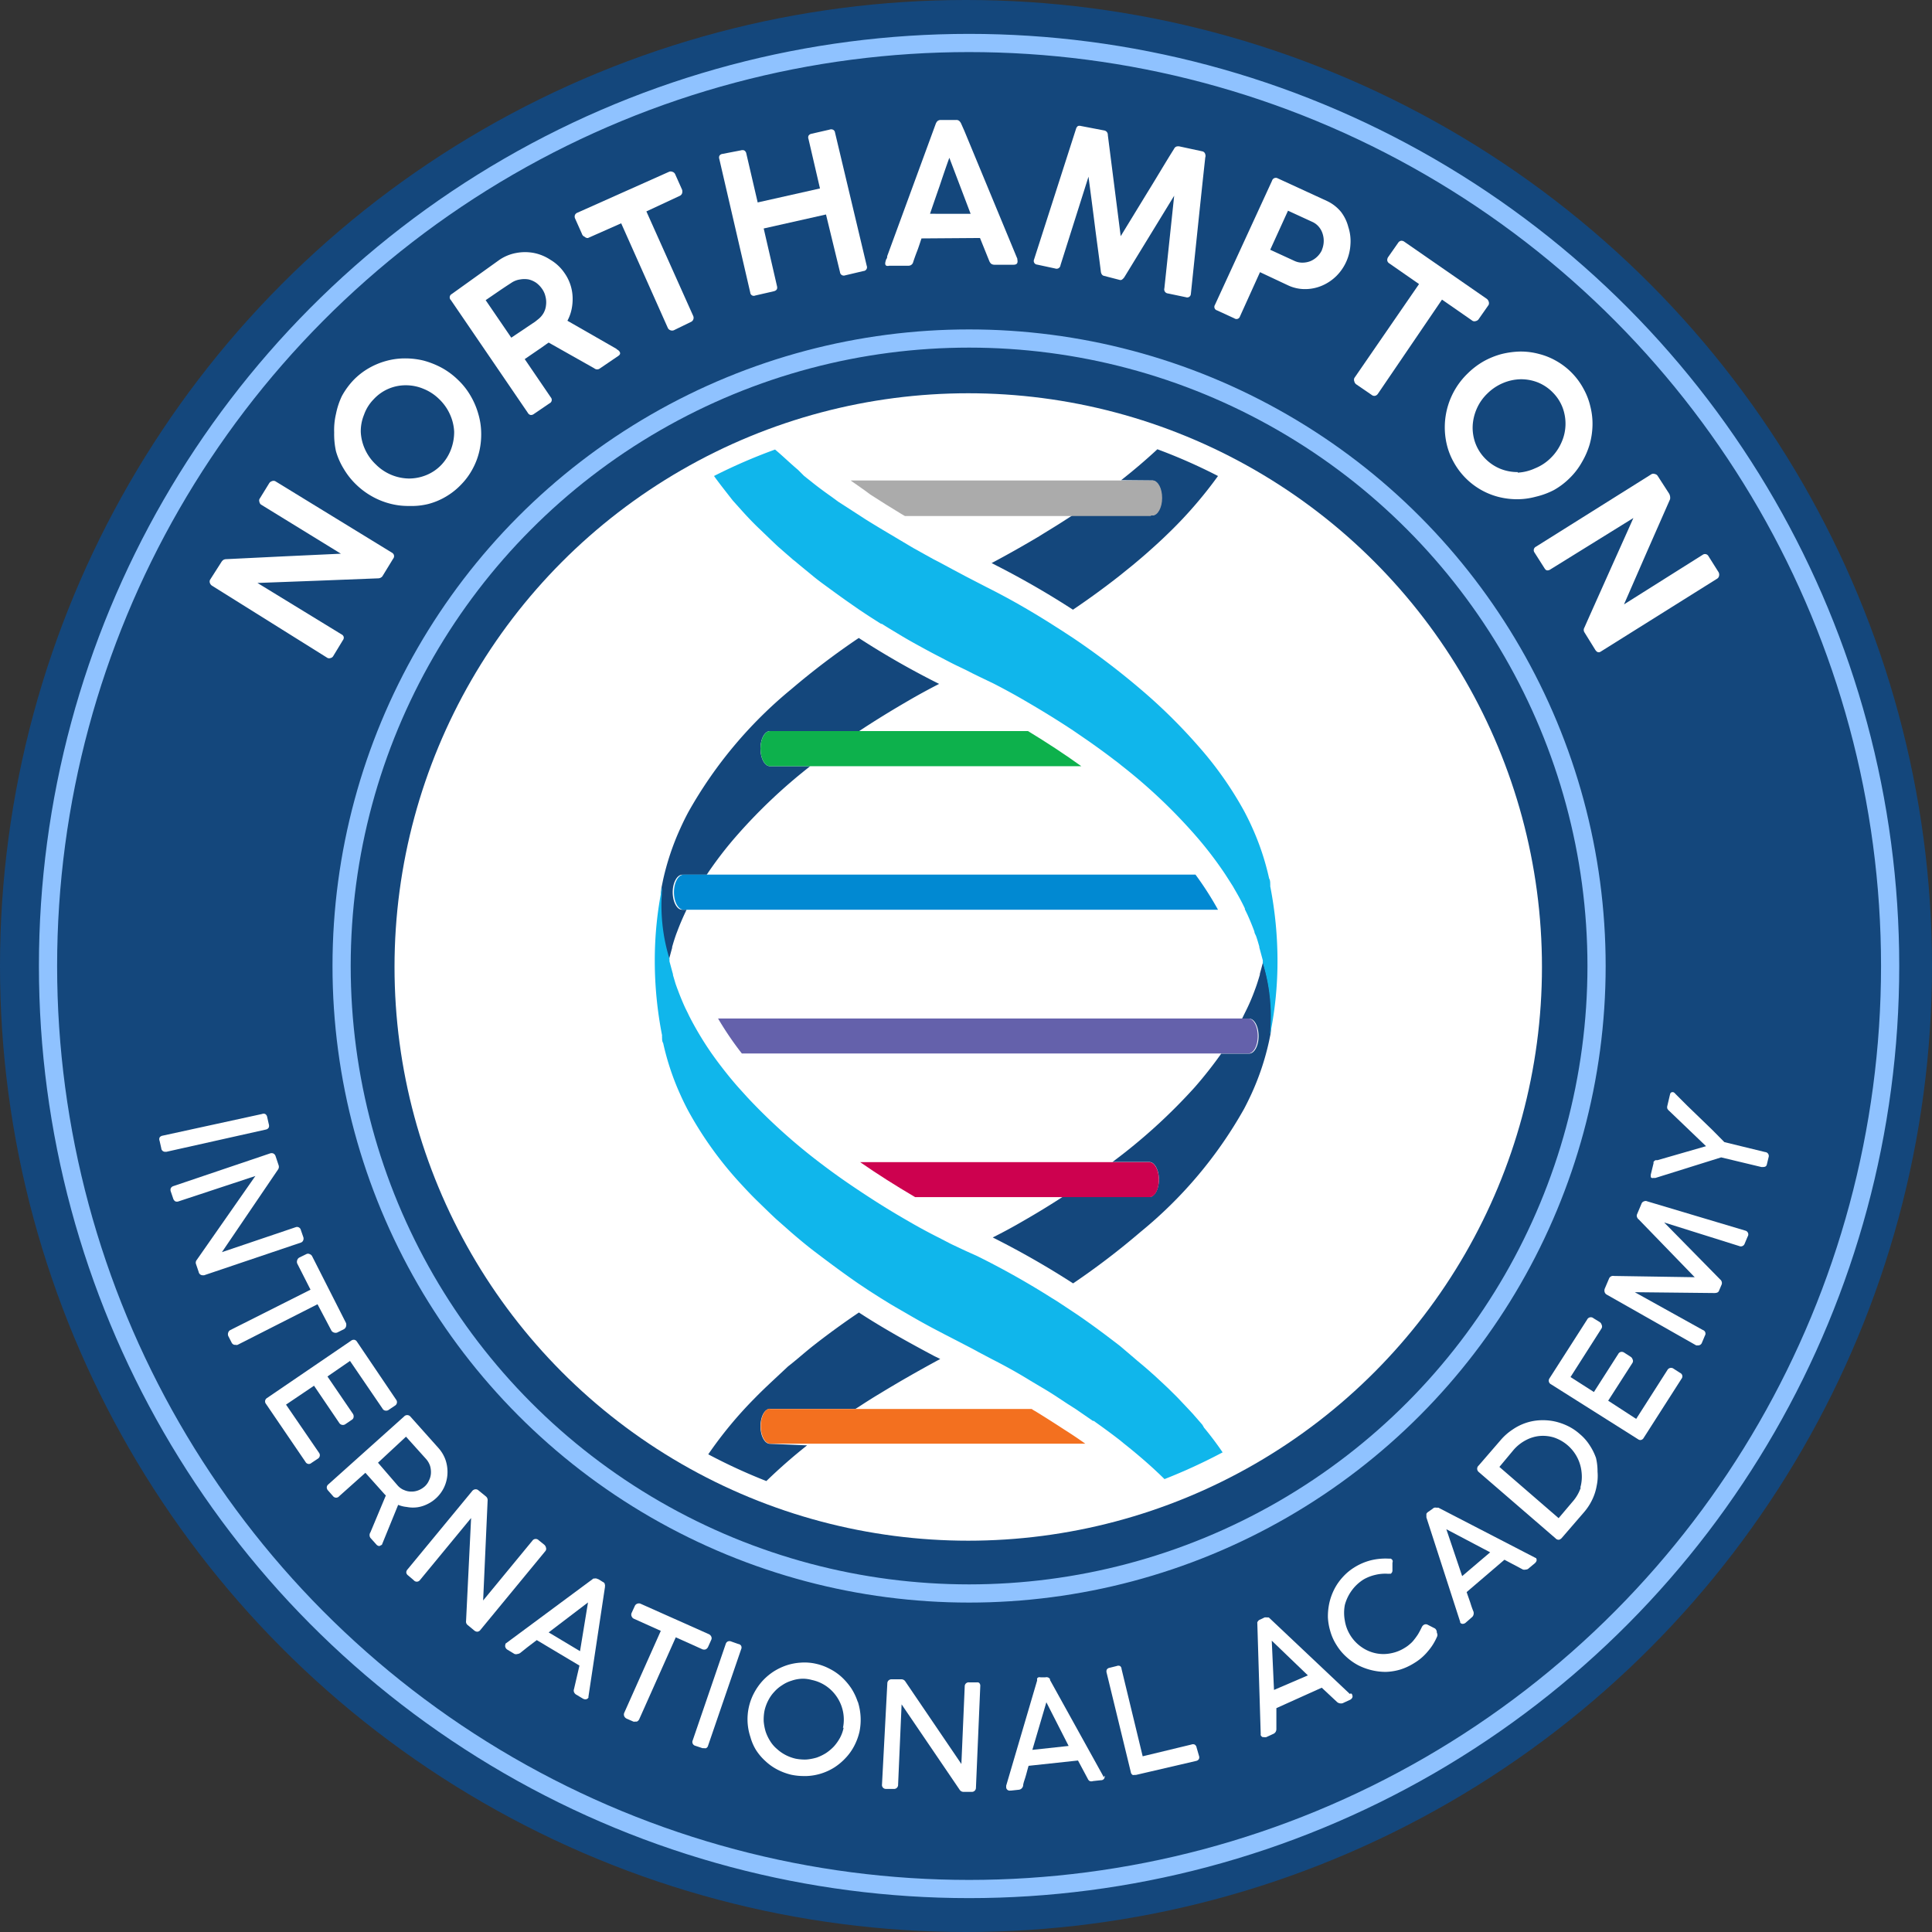
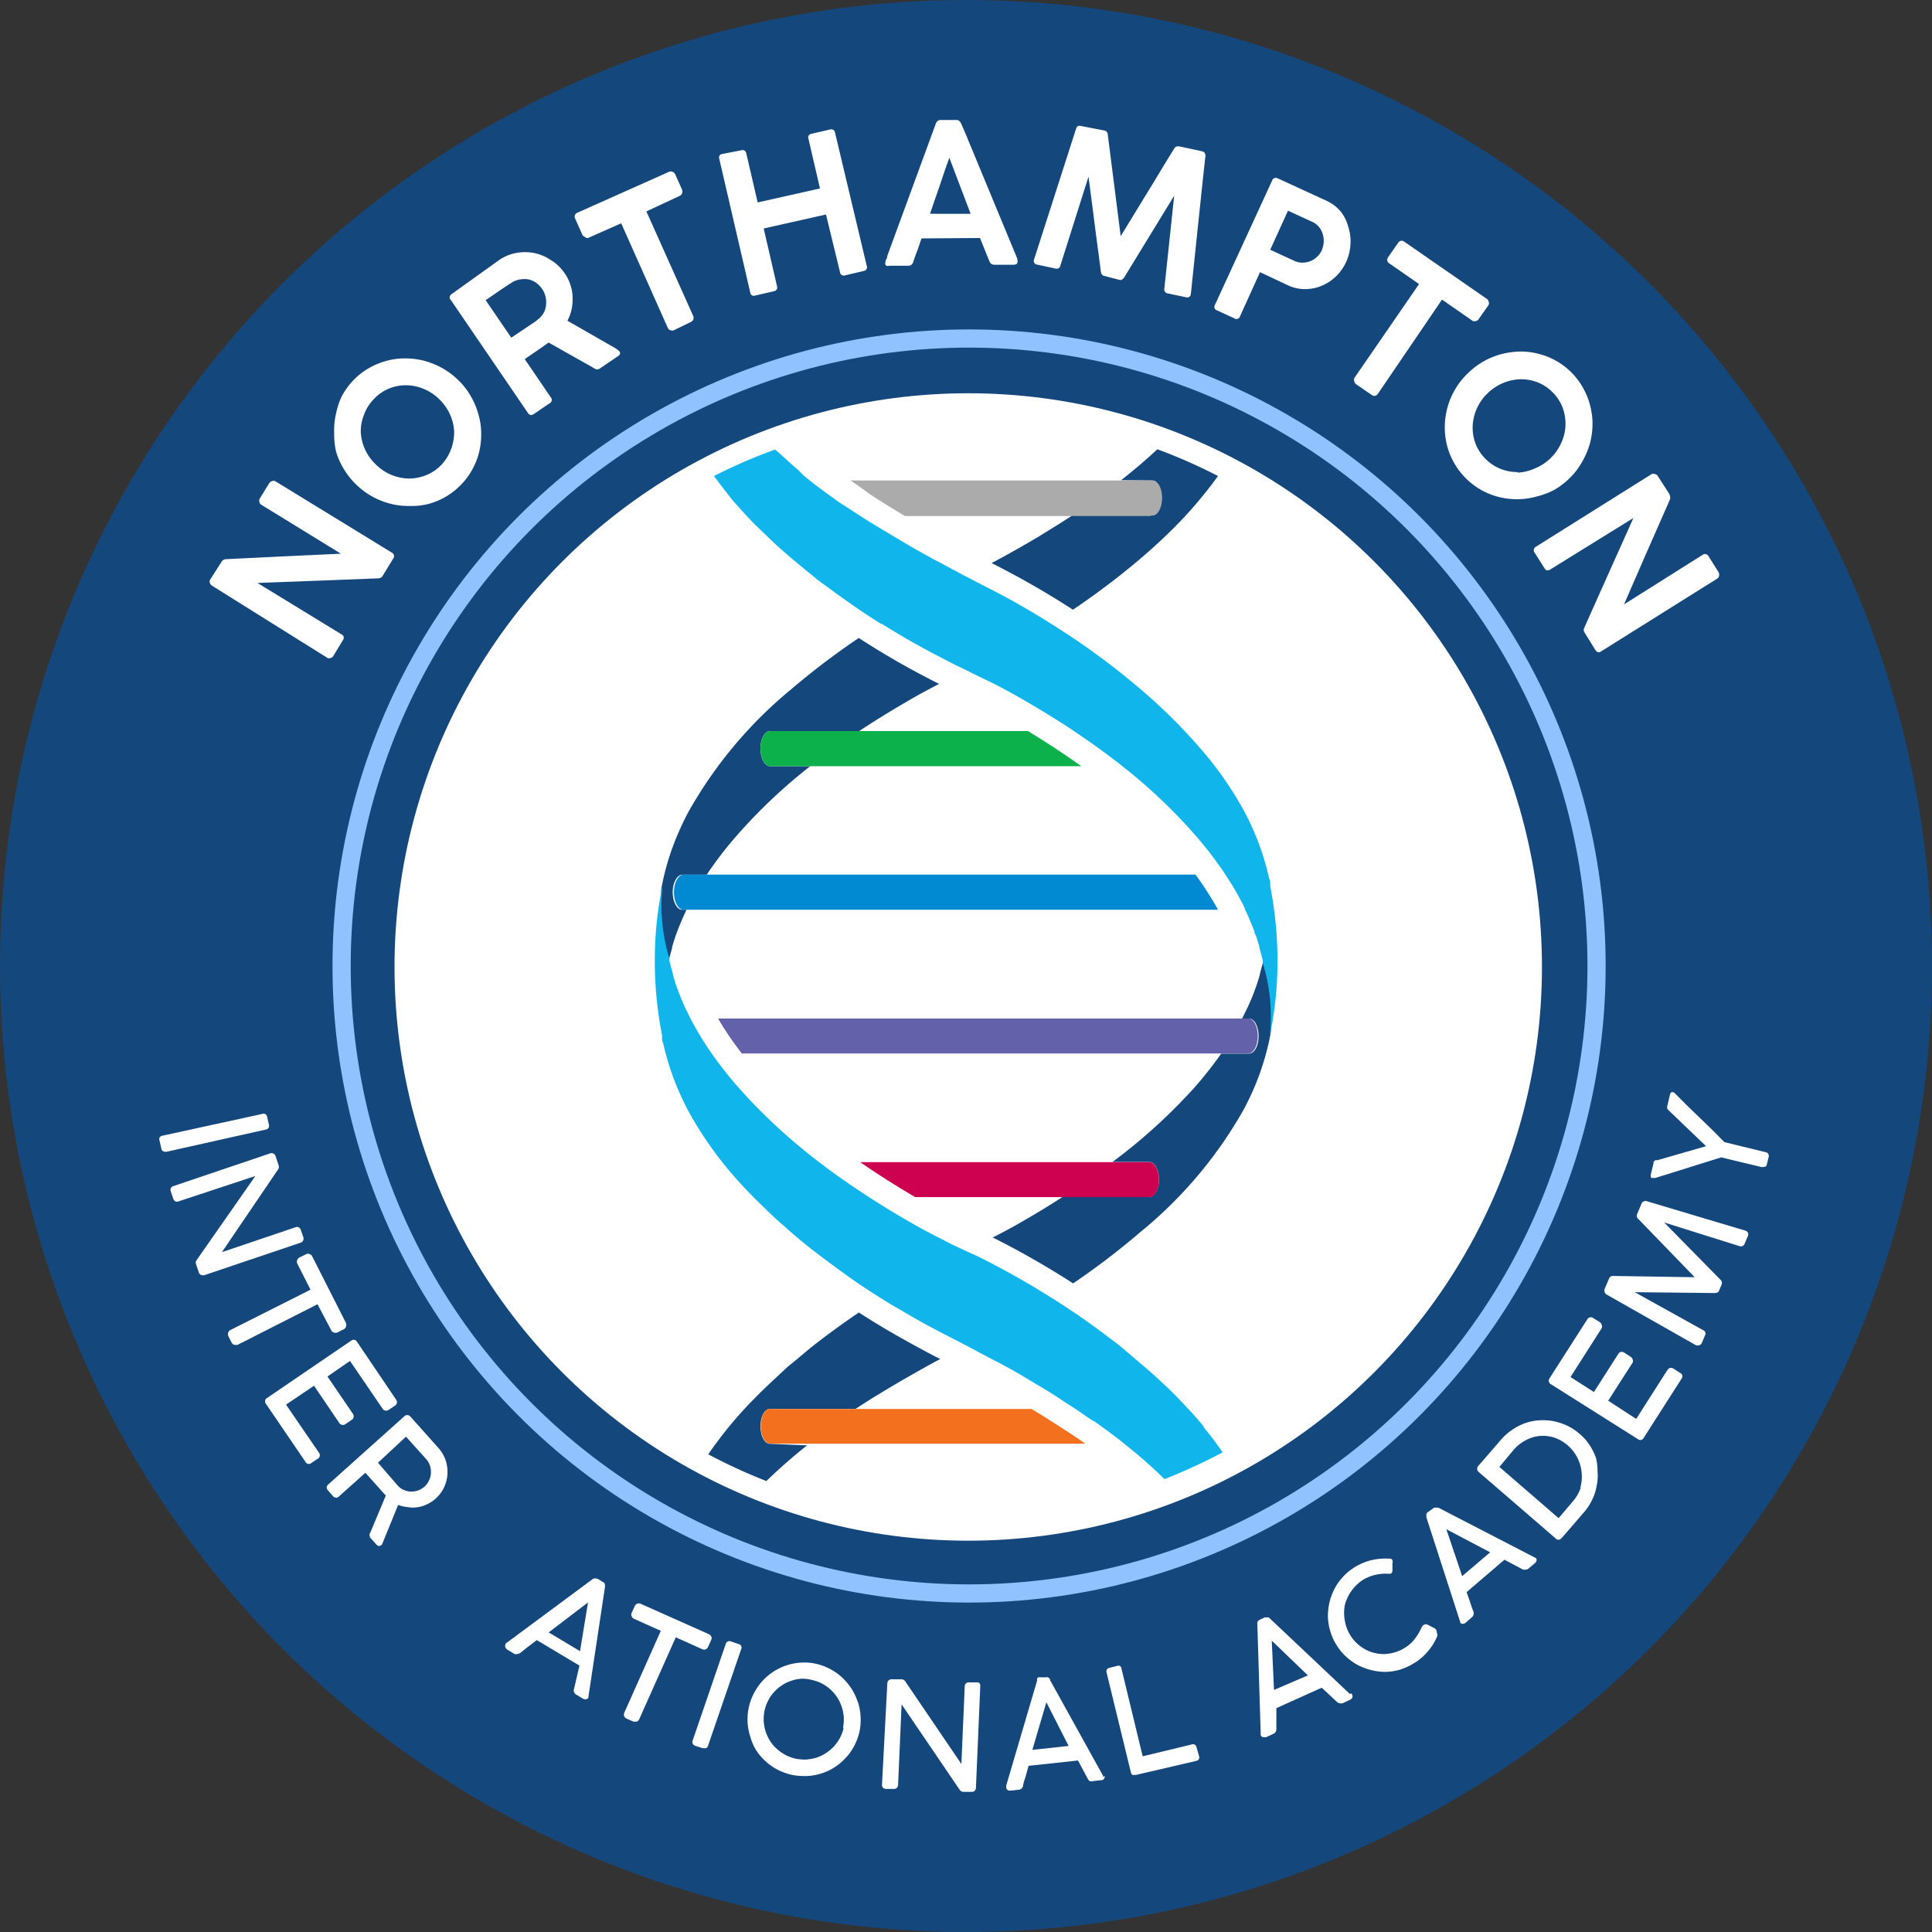
<svg xmlns="http://www.w3.org/2000/svg" id="Layer_1" data-name="Layer 1" viewBox="0 0 138 138">
  <rect x="0" y="0" width="138" height="138" fill="#333333" stroke="none" />
  <defs>
    <style>.cls-1{fill:#14477c;}.cls-2{fill:#fff;}.cls-3{fill:#68b5e0;}.cls-4{fill:#10b6eb;}.cls-5{fill:#0db14c;}.cls-6{fill:#0189d2;}.cls-7{fill:#f3701f;}.cls-8{fill:#ababab;}.cls-9{fill:#6461ab;}.cls-10{fill:#cd014f;}.cls-11{fill:none;stroke:#8fc2ff;stroke-miterlimit:10;stroke-width:1.3px;}</style>
  </defs>
  <circle class="cls-1" cx="69" cy="69" r="69" />
  <circle class="cls-2" cx="69.16" cy="69.07" r="40.98" />
  <path class="cls-1" d="M82.31,34.32l0,0c.36,0,.65.58.65,1.25s-.31,1.25-.68,1.25l-.12,0H76.59l-.76.49c-.53.34-1.07.66-1.61,1-1.11.66-2.24,1.3-3.39,1.91l.43.22a61,61,0,0,1,5.38,3.11c1.14-.77,2.24-1.57,3.31-2.41l.93-.75c.36-.3.73-.61,1.08-.92s.92-.82,1.36-1.25A30.49,30.49,0,0,0,87,34a39,39,0,0,0-4.33-1.91c-.84.78-1.7,1.51-2.59,2.21Z" />
  <path class="cls-1" d="M47.76,68.44c0,.06,0,.12,0,.18h0c.08-.29.16-.6.25-.92l0-.06.09-.31c.08-.25.16-.51.26-.76.2-.54.43-1.07.68-1.59h-.33c-.36,0-.66-.57-.66-1.25s.31-1.25.68-1.25h1.75a26.9,26.9,0,0,1,2.22-2.88,38.45,38.45,0,0,1,5.17-4.87H55c-.38,0-.68-.56-.68-1.26s.3-1.25.68-1.25h6.37c1.16-.77,2.34-1.49,3.53-2.18.72-.42,1.44-.81,2.18-1.19a59.07,59.07,0,0,1-5.74-3.28,53.34,53.34,0,0,0-4.81,3.65A31,31,0,0,0,49.17,58c-.21.39-.4.78-.58,1.18a18.5,18.5,0,0,0-1.23,3.68l-.12.59A13,13,0,0,0,47.76,68.44Z" />
  <path class="cls-1" d="M90.24,68.82c0-.06,0-.12,0-.18h0c-.08.29-.16.6-.25.92l0,.06-.09.3c-.08.26-.16.51-.26.77a14,14,0,0,1-.71,1.64l-.21.43h.51c.37,0,.67.56.67,1.25s-.3,1.24-.67,1.25h-2a29.59,29.59,0,0,1-1.9,2.41A40.2,40.2,0,0,1,79.46,83H82.1c.37,0,.68.56.68,1.25s-.31,1.25-.68,1.25H75.89c-.92.6-1.86,1.17-2.8,1.71-.72.42-1.44.81-2.18,1.18a61.22,61.22,0,0,1,5.74,3.28A53.23,53.23,0,0,0,81.46,88a30.81,30.81,0,0,0,7.41-8.81c.19-.36.37-.73.54-1.1a18.59,18.59,0,0,0,1.23-3.69l.12-.58A13,13,0,0,0,90.24,68.82Z" />
  <path class="cls-1" d="M55,103.13h0c-.38,0-.68-.56-.68-1.25s.29-1.23.66-1.25h6.13l.18-.11c.52-.34,1.05-.68,1.59-1,1.39-.85,2.82-1.66,4.28-2.45l-.43-.21c-1.88-1-3.68-2-5.38-3.11-1.14.77-2.24,1.57-3.31,2.41-.59.47-1.18,1-1.75,1.44l-1.07,1c-.45.42-.89.84-1.32,1.28a29,29,0,0,0-3.31,4,40,40,0,0,0,4.15,1.91,38.47,38.47,0,0,1,2.91-2.55Z" />
  <path class="cls-3" d="M73.36,36.83h0Z" />
  <path class="cls-4" d="M85.85,101.73l-.55-.63c-.09-.11-.19-.21-.28-.31l-.84-.89c-.18-.19-.37-.37-.55-.55s-.51-.49-.77-.73-.37-.35-.57-.52h0c-.34-.31-.7-.61-1.06-.91l-.42-.36L80,96.14l-.13-.1-.92-.7-.31-.23q-.82-.61-1.68-1.2l-.27-.18-.77-.51c-.27-.18-.53-.35-.8-.51a58.21,58.21,0,0,0-5.34-3L69,89.36l-1-.47-.14-.07h0l-.79-.41c-.74-.37-1.46-.76-2.18-1.18-.94-.54-1.88-1.11-2.8-1.71-.6-.39-1.2-.79-1.79-1.2s-1.19-.85-1.78-1.3a41.64,41.64,0,0,1-5.12-4.62l-.66-.73c-.23-.26-.45-.52-.67-.79q-.65-.8-1.23-1.62l0,0a23.22,23.22,0,0,1-1.5-2.47c-.06-.12-.12-.23-.17-.34s-.17-.34-.25-.51c-.18-.4-.35-.81-.5-1.22-.05-.12-.09-.24-.13-.35s-.09-.28-.13-.42l-.09-.3,0-.06c-.09-.32-.17-.63-.25-.92h0c0-.06,0-.12,0-.18a13,13,0,0,1-.52-5,.68.68,0,0,0,0-.14,26.28,26.28,0,0,0-.53,5.31,27.66,27.66,0,0,0,.52,5.29.8.8,0,0,0,0,.15v0c0,.14,0,.28.08.41a18.59,18.59,0,0,0,1.23,3.69c.18.4.37.79.58,1.18A26.28,26.28,0,0,0,53,84.65c.35.38.7.75,1.07,1.11s.9.88,1.36,1.31l.5.44.6.53c.58.5,1.18,1,1.78,1.45,1,.76,2,1.5,3,2.19l.78.52.8.51.73.45.34.2,1.28.74.21.12q.6.34,1.2.66l.84.44,1.47.76c.31.16.62.32.92.49l.91.48c1,.51,1.89,1,2.81,1.57l1.11.66,0,0c.52.31,1,.64,1.55,1l.55.35.25.17,1,.69.06,0c.65.46,1.28.92,1.91,1.41l.24.2c.72.57,1.42,1.16,2.1,1.78l.45.42.36.35a40,40,0,0,0,4.15-1.91c-.4-.59-.83-1.16-1.29-1.72C86,102,85.94,101.84,85.85,101.73Z" />
  <path class="cls-4" d="M52.34,35.75l.7.78c.38.42.77.83,1.18,1.22s.89.86,1.34,1.28l.48.42.61.53.19.15c.4.34.8.66,1.21,1s.79.61,1.2.91.81.59,1.22.88l.89.62.36.24.41.27.8.51.06,0c.42.27.86.53,1.29.79s.87.51,1.31.75.89.49,1.34.72.89.47,1.34.69l.73.35.49.25.47.23,1,.48c.74.38,1.46.77,2.18,1.19,1.19.69,2.37,1.41,3.53,2.18l1.15.79.45.32c.46.33.91.66,1.35,1,.17.12.33.25.5.39a38.45,38.45,0,0,1,5.17,4.87,26.9,26.9,0,0,1,2.22,2.88l.27.42.28.44c.17.3.35.6.51.9s.24.46.35.69l0,.06.18.37c.18.4.35.81.5,1.22,0,.12.09.23.13.35s.09.27.13.41l.09.31,0,.06c.09.32.17.63.25.92h0c0,.06,0,.12,0,.18a13,13,0,0,1,.52,5,.59.59,0,0,0,0,.13,26.11,26.11,0,0,0,.53-5.3,27.84,27.84,0,0,0-.52-5.3.8.8,0,0,0,0-.15v0c0-.13,0-.27-.08-.41a18.5,18.5,0,0,0-1.23-3.68c-.17-.38-.35-.74-.54-1.1A25.41,25.41,0,0,0,85.6,53.3a38.88,38.88,0,0,0-4.14-4.08,53.34,53.34,0,0,0-4.81-3.65l-.78-.51-.8-.51c-1.49-.94-3-1.81-4.6-2.61L69,41.18l-.92-.49-.91-.49-.52-.27-.54-.3-.88-.49L64,38.41l-.52-.31q-.83-.49-1.65-1l-.4-.26-1.55-1-.49-.36c-.5-.35-1-.72-1.47-1.1l-.48-.38L57,33.56c-.56-.47-1.1-1-1.64-1.45A39,39,0,0,0,51,34c.23.32.46.62.7.93Z" />
  <path class="cls-5" d="M55,52.22h0c-.38,0-.68.56-.68,1.25s.3,1.26.68,1.26H77.24q-1.77-1.27-3.81-2.51H55Z" />
  <path class="cls-6" d="M48.82,62.48h0c-.37,0-.68.56-.68,1.25s.3,1.23.66,1.25H87a22.94,22.94,0,0,0-1.61-2.51H48.82Z" />
  <path class="cls-7" d="M55,100.62h0c-.37,0-.66.57-.66,1.25s.3,1.25.68,1.25h22.5c-.49-.35-1-.69-1.49-1-.69-.45-1.38-.89-2.08-1.32a2.26,2.26,0,0,1-.26-.16H55Z" />
  <path class="cls-8" d="M82.21,36.82l.12,0c.37,0,.68-.56.68-1.25s-.29-1.22-.65-1.25l0,0H60.76c.46.33.93.64,1.4,1,.73.47,1.47.94,2.22,1.39l.26.15H82.21Z" />
  <path class="cls-9" d="M89.17,75.25h0c.37,0,.67-.56.67-1.25s-.3-1.25-.67-1.25H51.29a23,23,0,0,0,1.7,2.5H89.17Z" />
  <path class="cls-10" d="M82.78,84.26c0-.69-.31-1.25-.68-1.25H61.44q1.83,1.27,3.93,2.5H82.1C82.47,85.51,82.78,85,82.78,84.26Z" />
  <circle class="cls-11" cx="69.22" cy="69" r="44.82" />
-   <ellipse class="cls-11" cx="69.22" cy="69" rx="65.79" ry="65.93" />
  <path class="cls-2" d="M28,39.48l-8.34-5.11a.3.3,0,0,0-.24,0,.35.35,0,0,0-.2.16l-.69,1.12a.29.29,0,0,0,0,.2.31.31,0,0,0,.11.19l5.71,3.51-4.09.19-4.1.2a.42.42,0,0,0-.2.05.53.53,0,0,0-.13.13L15,41.42a.3.3,0,0,0,0,.24.37.37,0,0,0,.15.18L23.4,47a.31.31,0,0,0,.22,0,.29.29,0,0,0,.19-.15l.68-1.12a.29.29,0,0,0,.06-.24.3.3,0,0,0-.16-.18l-6-3.67,4.28-.16L27,41.31a.4.4,0,0,0,.31-.14l.77-1.26A.28.28,0,0,0,28,39.48Z" />
  <path class="cls-2" d="M33.6,28.25a5,5,0,0,0-.89-1.12,5.28,5.28,0,0,0-1.16-.86,6.1,6.1,0,0,0-1.28-.51,5.54,5.54,0,0,0-1.35-.16,5,5,0,0,0-1.33.18,5.25,5.25,0,0,0-1.25.52,5,5,0,0,0-1.1.86,5.51,5.51,0,0,0-.82,1.13A5.4,5.4,0,0,0,24,29.56a5,5,0,0,0-.13,1.34A5.6,5.6,0,0,0,24,32.24a5.06,5.06,0,0,0,.56,1.26,5.28,5.28,0,0,0,.89,1.12,5.42,5.42,0,0,0,1.15.85,5.34,5.34,0,0,0,1.28.51,5.07,5.07,0,0,0,1.34.16A5,5,0,0,0,30.59,36a4.87,4.87,0,0,0,1.25-.52,5,5,0,0,0,1.1-.87,4.88,4.88,0,0,0,.82-1.12,5,5,0,0,0,.48-1.27,5.44,5.44,0,0,0,.13-1.34,5,5,0,0,0-.21-1.33A5.45,5.45,0,0,0,33.6,28.25Zm-1.39,3.86a3.29,3.29,0,0,1-.69,1.1,3.09,3.09,0,0,1-1.08.73,3.28,3.28,0,0,1-1.23.24,3.41,3.41,0,0,1-2.36-1,3.42,3.42,0,0,1-.78-1.09,3.37,3.37,0,0,1-.3-1.23A3.1,3.1,0,0,1,26,29.63a3,3,0,0,1,.69-1.11,3.1,3.1,0,0,1,2.3-1,3.21,3.21,0,0,1,1.25.25,3.39,3.39,0,0,1,1.12.73,3.46,3.46,0,0,1,.78,1.1,3.37,3.37,0,0,1,.3,1.23A3.53,3.53,0,0,1,32.21,32.11Z" />
  <path class="cls-2" d="M44.14,25a.38.38,0,0,1-.12-.09l-3.49-2a3.06,3.06,0,0,0,.3-.83,3.57,3.57,0,0,0,.07-.87,3.17,3.17,0,0,0-.58-1.71,3.15,3.15,0,0,0-1-.94,3.29,3.29,0,0,0-1.18-.49,3.39,3.39,0,0,0-1.27,0,3.12,3.12,0,0,0-1.21.5L32.27,21a.27.27,0,0,0-.06.44l5.5,8.06a.28.28,0,0,0,.19.14.31.31,0,0,0,.22-.06l1.13-.77a.27.27,0,0,0,.09-.43l-1.86-2.73.76-.52.48-.33.28-.2.19-.13,3.26,1.84a.32.32,0,0,0,.41,0l1.31-.89c.13-.09.16-.19.08-.31A.52.52,0,0,0,44.14,25ZM39,21.81a1.42,1.42,0,0,1-.18.56,1.55,1.55,0,0,1-.4.45l-.2.16-.21.14-1.49,1-1.83-2.68,1.11-.76.39-.26.4-.26a1.5,1.5,0,0,1,.57-.2,1.72,1.72,0,0,1,.6,0,1.63,1.63,0,0,1,.54.24,1.81,1.81,0,0,1,.41.42,1.51,1.51,0,0,1,.25.55A1.64,1.64,0,0,1,39,21.81Z" />
  <path class="cls-2" d="M46.17,15.1,48.53,14a.32.32,0,0,0,.19-.19.46.46,0,0,0,0-.26l-.5-1.12a.31.31,0,0,0-.2-.16.3.3,0,0,0-.23,0l-6.54,2.92a.32.32,0,0,0-.18.16.33.33,0,0,0,0,.24l.5,1.12a.31.31,0,0,0,.19.2A.29.29,0,0,0,42,17l2.37-1.05,3.33,7.47a.32.32,0,0,0,.19.17.33.33,0,0,0,.24,0L49.34,23a.32.32,0,0,0,.18-.18.33.33,0,0,0,0-.24Z" />
  <path class="cls-2" d="M59.64,9.45a.25.25,0,0,0-.15-.19.33.33,0,0,0-.24,0l-1.31.3a.3.3,0,0,0-.19.14.31.31,0,0,0,0,.23l.82,3.53-4.45,1-.82-3.53a.31.31,0,0,0-.15-.19.38.38,0,0,0-.23,0L51.57,11a.28.28,0,0,0-.19.14.34.34,0,0,0,0,.22l2.21,9.54a.25.25,0,0,0,.35.21l1.31-.3c.22-.05.3-.17.25-.37l-.95-4.12,4.45-1,1,4.12a.27.27,0,0,0,.36.23l1.31-.31a.27.27,0,0,0,.24-.37Z" />
  <path class="cls-2" d="M72.67,18.49,68.88,9.34l-.24-.54a.63.63,0,0,0-.11-.15.3.3,0,0,0-.23-.08l-1.1,0a.35.35,0,0,0-.25.09.62.62,0,0,0-.11.18l-3.47,9.46c0,.06,0,.14-.07.22a1.63,1.63,0,0,0-.07.26s0,0,0,.06a.16.16,0,0,0,.08.14.36.36,0,0,0,.21,0l1.36,0a.34.34,0,0,0,.35-.27c.07-.21.16-.47.27-.75s.21-.6.32-.93L70,17l.27.67.27.67.13.32a.49.49,0,0,0,.14.19.43.43,0,0,0,.24.06l1.34,0c.2,0,.29-.08.29-.22a.25.25,0,0,0,0-.08A.28.28,0,0,1,72.67,18.49Zm-6.24-3.22q.34-1,.69-2c.23-.69.46-1.37.69-2l1.52,4Z" />
  <path class="cls-2" d="M85.88,10.81l-1.67-.36c-.14,0-.26,0-.36.2-.63,1-1.26,2.08-1.9,3.11l-1.9,3.11-.92-7.23a.31.31,0,0,0-.25-.32L77.21,9A.38.38,0,0,0,77,9a.37.37,0,0,0-.14.2l-3,9.34a.26.26,0,0,0,.22.36l1.3.28a.28.28,0,0,0,.37-.24l2-6.32c.15,1.14.3,2.27.44,3.39s.3,2.24.44,3.37a.47.47,0,0,0,.06.2.25.25,0,0,0,.15.12L80,20a.2.2,0,0,0,.17-.05.66.66,0,0,0,.14-.15l3.56-5.82-.7,6.61a.29.29,0,0,0,.25.37l1.29.27a.26.26,0,0,0,.35-.22v0l.51-4.88c.17-1.62.34-3.25.52-4.88a.36.36,0,0,0,0-.23A.27.27,0,0,0,85.88,10.81Z" />
  <path class="cls-2" d="M95.79,15.14a2.87,2.87,0,0,0-1-.78l-3.52-1.62a.28.28,0,0,0-.41.17l-4.08,8.87a.26.26,0,0,0,.15.39l1.24.57a.26.26,0,0,0,.4-.14L90,19.44l2,.94a2.84,2.84,0,0,0,1.26.27,3.08,3.08,0,0,0,1.2-.26,3.31,3.31,0,0,0,1-.68,3.44,3.44,0,0,0,1-2.25,3.23,3.23,0,0,0-.15-1.24A3,3,0,0,0,95.79,15.14Zm-1.36,2.71a1.6,1.6,0,0,1-.82.8,1.56,1.56,0,0,1-.57.11,1.3,1.3,0,0,1-.57-.12l-1.74-.8L92,15.05l1.74.8a1.31,1.31,0,0,1,.47.36,1.4,1.4,0,0,1,.27.51,1.65,1.65,0,0,1-.06,1.13Z" />
  <path class="cls-2" d="M105.42,22.93a.32.32,0,0,0,.21-.15l.7-1a.33.33,0,0,0,0-.25.38.38,0,0,0-.14-.19l-5.89-4.08a.33.33,0,0,0-.23-.06.31.31,0,0,0-.2.14l-.7,1a.38.38,0,0,0-.08.27.31.31,0,0,0,.14.2l2.13,1.48L96.74,27a.32.32,0,0,0,0,.25.35.35,0,0,0,.13.2l1.11.76a.29.29,0,0,0,.25.06.34.34,0,0,0,.19-.14L103,21.4l2.13,1.48A.28.28,0,0,0,105.42,22.93Z" />
  <path class="cls-2" d="M111,35a5.23,5.23,0,0,0,1.14-.87A5,5,0,0,0,113,33a5.68,5.68,0,0,0,.55-1.27,5.5,5.5,0,0,0,.2-1.34,5,5,0,0,0-.15-1.34,4.82,4.82,0,0,0-.48-1.26,5,5,0,0,0-1.94-2,4.9,4.9,0,0,0-1.26-.51,5,5,0,0,0-1.33-.17,6.09,6.09,0,0,0-1.34.18,5.64,5.64,0,0,0-1.28.52,5.56,5.56,0,0,0-1.14.87,5.34,5.34,0,0,0-1.49,5.06,4.85,4.85,0,0,0,.49,1.26,5.1,5.1,0,0,0,3.19,2.49,5.45,5.45,0,0,0,1.33.17,5.11,5.11,0,0,0,1.35-.18A5.53,5.53,0,0,0,111,35Zm-2.59-1.28a3.27,3.27,0,0,1-1.23-.23,3.2,3.2,0,0,1-1.08-.72,3.1,3.1,0,0,1-.71-1.1,3.24,3.24,0,0,1-.2-1.23,3.45,3.45,0,0,1,.29-1.24,3.38,3.38,0,0,1,.77-1.1,3.54,3.54,0,0,1,1.11-.74,3.42,3.42,0,0,1,1.24-.27,3.26,3.26,0,0,1,1.23.22,3.12,3.12,0,0,1,1.09.73,3.09,3.09,0,0,1,.7,1.09,3.29,3.29,0,0,1,.2,1.24,3.25,3.25,0,0,1-.29,1.24,3.51,3.51,0,0,1-.76,1.1,3.36,3.36,0,0,1-1.12.74A3.42,3.42,0,0,1,108.41,33.76Z" />
  <path class="cls-2" d="M122.73,40.83l-.7-1.11a.28.28,0,0,0-.38-.11L116,43.17l1.64-3.76,1.65-3.75a.59.59,0,0,0,0-.21.64.64,0,0,0-.06-.18L118.41,34a.3.3,0,0,0-.2-.14.32.32,0,0,0-.23,0l-8.27,5.19a.28.28,0,0,0-.1.42l.7,1.1c.06.1.12.16.19.17a.35.35,0,0,0,.23-.06L116.67,37c-.58,1.31-1.17,2.61-1.75,3.91s-1.17,2.61-1.75,3.92a.32.32,0,0,0,0,.33l.78,1.26c.12.18.25.22.41.11l8.3-5.2a.3.3,0,0,0,.13-.2A.37.37,0,0,0,122.73,40.83Z" />
  <path class="cls-2" d="M19.2,80.53a.37.37,0,0,0,0-.23l-.12-.53a.3.3,0,0,0-.14-.2.29.29,0,0,0-.22,0l-7.11,1.55a.32.32,0,0,0-.21.13.31.31,0,0,0,0,.24l.12.53a.27.27,0,0,0,.28.25h.09L19,80.68A.29.29,0,0,0,19.2,80.53Z" />
  <path class="cls-2" d="M21.66,88.59a.33.33,0,0,0,0-.24l-.17-.49a.28.28,0,0,0-.35-.21l-5.29,1.79,4-5.89a.34.34,0,0,0,.05-.32l-.22-.66a.32.32,0,0,0-.16-.18.33.33,0,0,0-.24,0l-6.89,2.33a.32.32,0,0,0-.19.15.33.33,0,0,0,0,.24l.17.5a.36.36,0,0,0,.15.2.33.33,0,0,0,.24,0L18.24,84,14.05,90a.3.3,0,0,0-.05.29l.19.56a.29.29,0,0,0,.28.24l.11,0,6.9-2.33A.27.27,0,0,0,21.66,88.59Z" />
  <path class="cls-2" d="M23.65,95a.32.32,0,0,0,.2.18.34.34,0,0,0,.24,0l.48-.24a.33.33,0,0,0,.15-.2.45.45,0,0,0,0-.23l-2.42-4.77a.31.31,0,0,0-.18-.16.26.26,0,0,0-.24,0l-.47.23a.32.32,0,0,0-.18.2.34.34,0,0,0,0,.24l.95,1.87L16.46,95a.31.31,0,0,0-.16.19.36.36,0,0,0,0,.23l.24.47a.3.3,0,0,0,.2.17h.08a.28.28,0,0,0,.15,0l5.71-2.9Z" />
  <path class="cls-2" d="M20.43,100.33l2-1.35,1.81,2.67a.3.3,0,0,0,.22.13.3.3,0,0,0,.22-.06l.44-.3a.26.26,0,0,0,.14-.22.33.33,0,0,0-.05-.21l-1.82-2.67L25,97.21l2.32,3.4a.27.27,0,0,0,.23.15.3.3,0,0,0,.22-.06l.43-.29a.29.29,0,0,0,.09-.44L25.5,95.84a.28.28,0,0,0-.19-.14.32.32,0,0,0-.24.07l-6,4.09a.28.28,0,0,0-.07.42l2.82,4.14a.28.28,0,0,0,.24.15.27.27,0,0,0,.18-.07l.45-.3a.29.29,0,0,0,.09-.44Z" />
  <path class="cls-2" d="M29.83,107.66a2.37,2.37,0,0,0,.67-.21,2.54,2.54,0,0,0,1.22-1.21,2.61,2.61,0,0,0,.24-.94,2.68,2.68,0,0,0-.13-1,2.56,2.56,0,0,0-.52-.88l-2-2.24a.3.3,0,0,0-.45,0l-5.41,4.85a.29.29,0,0,0-.11.21.33.33,0,0,0,.09.22l.36.41a.28.28,0,0,0,.44,0l1.87-1.67,1.2,1.34.16.18.1.1,0,0-1.1,2.63a.35.35,0,0,0,0,.4l.42.47a.32.32,0,0,0,.19.11h0a.21.21,0,0,0,.15-.07l.05,0,1.17-2.87a2.18,2.18,0,0,0,.61.15A2.35,2.35,0,0,0,29.83,107.66Zm-1-1.24a1.24,1.24,0,0,1-.44-.33L27,104.48,29,102.62l1.44,1.6a1.42,1.42,0,0,1,.28.49,1.57,1.57,0,0,1,.06.53,1.29,1.29,0,0,1-.14.51,1.22,1.22,0,0,1-.31.43,1.5,1.5,0,0,1-.47.28,1.32,1.32,0,0,1-.52.08A1.2,1.2,0,0,1,28.84,106.42Z" />
-   <path class="cls-2" d="M39,110.55a.4.4,0,0,0-.12-.21l-.41-.33a.29.29,0,0,0-.41,0l-3.55,4.31.32-7.13a.34.34,0,0,0-.12-.3l-.54-.44a.29.29,0,0,0-.23-.07.33.33,0,0,0-.21.12l-4.62,5.6a.32.32,0,0,0-.09.23.31.31,0,0,0,.13.2l.4.34a.28.28,0,0,0,.44,0l3.66-4.44-.36,7.36a.3.3,0,0,0,.11.28l.46.38a.36.36,0,0,0,.22.1.29.29,0,0,0,.23-.12l4.63-5.62A.26.26,0,0,0,39,110.55Z" />
  <path class="cls-2" d="M43.18,113.09a.34.34,0,0,0-.13-.1l-.29-.18-.16-.06a.25.25,0,0,0-.12,0l-.09,0,0,0-6.29,4.66,0,0,0,0,0,.06a.25.25,0,0,0,0,.19.34.34,0,0,0,.17.19l.48.29a.34.34,0,0,0,.22,0,.39.39,0,0,0,.2-.08h0l.5-.4.67-.51,3.05,1.82L41,120.65a.3.3,0,0,0,0,.21.37.37,0,0,0,.15.18l.47.28a.37.37,0,0,0,.2.06.25.25,0,0,0,.21-.12.08.08,0,0,0,0-.06l1.18-7.83a.15.15,0,0,0,0-.07.17.17,0,0,0,0-.1ZM42,114.46l-.57,3.48-2.24-1.34Z" />
  <path class="cls-2" d="M50.41,117.81a.37.37,0,0,0,.17-.18l.22-.49a.27.27,0,0,0,0-.25.35.35,0,0,0-.16-.16l-4.89-2.18a.31.31,0,0,0-.23,0,.3.3,0,0,0-.18.17l-.22.48a.3.3,0,0,0,0,.26.31.31,0,0,0,.17.17l1.91.86-2.61,5.85a.31.31,0,0,0,0,.25.35.35,0,0,0,.17.17l.48.21a.32.32,0,0,0,.14,0l.11,0a.35.35,0,0,0,.17-.17l2.61-5.85,1.91.86A.36.36,0,0,0,50.41,117.81Z" />
  <path class="cls-2" d="M52.74,117.43l-.51-.18a.31.31,0,0,0-.25,0,.29.29,0,0,0-.14.17l-2.36,6.89a.28.28,0,0,0,.19.39l.51.17.13,0a.21.21,0,0,0,.12,0,.27.27,0,0,0,.15-.19l2.36-6.88a.28.28,0,0,0,0-.24A.27.27,0,0,0,52.74,117.43Z" />
  <path class="cls-2" d="M61.26,121.54a4.27,4.27,0,0,0-.45-.94,4.59,4.59,0,0,0-.67-.79,3.78,3.78,0,0,0-.86-.6,3.88,3.88,0,0,0-1-.37,3.67,3.67,0,0,0-1.09-.08,4,4,0,0,0-1,.19,4.27,4.27,0,0,0-.94.45,4.19,4.19,0,0,0-.79.67,4.28,4.28,0,0,0-.6.86,4,4,0,0,0-.26,3.14A3.6,3.6,0,0,0,54,125a3.9,3.9,0,0,0,.67.79,3.81,3.81,0,0,0,.86.61,4.27,4.27,0,0,0,1,.37,4.36,4.36,0,0,0,.87.09h.22a4,4,0,0,0,2-.63,4.25,4.25,0,0,0,.79-.67,3.81,3.81,0,0,0,.61-.86,4.27,4.27,0,0,0,.37-1,4.24,4.24,0,0,0-.11-2.13Zm-1,1.86a2.65,2.65,0,0,1-.26.73,3.34,3.34,0,0,1-.43.61,3.29,3.29,0,0,1-.57.48,3.35,3.35,0,0,1-.66.32,3.59,3.59,0,0,1-.74.14,3.38,3.38,0,0,1-.77-.06,3,3,0,0,1-.73-.27,2.92,2.92,0,0,1-.61-.43,2.34,2.34,0,0,1-.48-.56,3.18,3.18,0,0,1-.32-.67,3.59,3.59,0,0,1-.14-.74,3.38,3.38,0,0,1,.06-.77,3,3,0,0,1,.27-.73,2.59,2.59,0,0,1,.43-.61,2.54,2.54,0,0,1,.56-.47,2.43,2.43,0,0,1,.67-.32,2.55,2.55,0,0,1,.73-.14h.17A2.54,2.54,0,0,1,58,120a2.83,2.83,0,0,1,1.05.46,2.89,2.89,0,0,1,.76.8,2.9,2.9,0,0,1,.4,2.17Z" />
  <path class="cls-2" d="M69.76,120.17l-.53,0a.28.28,0,0,0-.32.26L68.67,126l-4-5.89a.33.33,0,0,0-.28-.16l-.69,0a.31.31,0,0,0-.23.08.29.29,0,0,0-.09.22L63,127.46a.28.28,0,0,0,.29.32l.53,0a.29.29,0,0,0,.33-.3l.25-5.74,4.14,6.09a.33.33,0,0,0,.26.16l.59,0h0a.29.29,0,0,0,.32-.29l.31-7.27a.27.27,0,0,0-.1-.24A.34.34,0,0,0,69.76,120.17Z" />
  <path class="cls-2" d="M78.81,126.93v-.05L75,120l0-.06a.13.13,0,0,0-.06-.07.2.2,0,0,0-.11-.06.28.28,0,0,0-.16,0l-.34,0a.34.34,0,0,0-.16,0,.24.24,0,0,0-.09.08.26.26,0,0,0,0,.09.14.14,0,0,0,0,.06l-2.21,7.51s0,0,0,0,0,0,0,.06a.56.56,0,0,1,0,.07.25.25,0,0,0,.28.22h.06l.55-.06a.34.34,0,0,0,.21-.09.4.4,0,0,0,.11-.19h0c0-.15.08-.35.16-.61s.14-.52.23-.82l3.53-.38.7,1.31a.32.32,0,0,0,.14.16.36.36,0,0,0,.23,0l.55-.06c.28,0,.29-.22.29-.3S78.82,127,78.81,126.93Zm-2.48-2.22-2.59.28,1-3.4Z" />
  <path class="cls-2" d="M85.47,124.82a.3.3,0,0,0-.14-.21.31.31,0,0,0-.23,0l-3.48.84-1.51-6.24A.26.26,0,0,0,80,119a.3.3,0,0,0-.23,0l-.52.13a.28.28,0,0,0-.2.14.37.37,0,0,0,0,.23l1.72,7.07a.29.29,0,0,0,.13.21.29.29,0,0,0,.14,0h.1l4.3-1a.3.3,0,0,0,.2-.14.31.31,0,0,0,0-.23Z" />
  <path class="cls-2" d="M96.42,121l0,0-5.73-5.41,0,0a.24.24,0,0,0-.08-.06l-.13,0a.56.56,0,0,0-.15,0l-.31.15a.28.28,0,0,0-.14.09.61.61,0,0,0-.07.1.34.34,0,0,0,0,.1V116l.24,7.82v0s0,0,0,.06a.14.14,0,0,0,0,.06.27.27,0,0,0,.14.14h.08a.39.39,0,0,0,.18,0l.5-.23a.36.36,0,0,0,.17-.15.41.41,0,0,0,.05-.21h0c0-.15,0-.36,0-.63s0-.54,0-.85l3.24-1.46,1.07,1a.41.41,0,0,0,.19.11.47.47,0,0,0,.23,0l.5-.23a.35.35,0,0,0,.18-.15.21.21,0,0,0,0-.22A.09.09,0,0,0,96.42,121Zm-3-1.33L91,120.71l-.16-3.52Z" />
  <path class="cls-2" d="M102.5,116.32l-.51-.26a.28.28,0,0,0-.29,0,.38.38,0,0,0-.14.16q-.14.29-.27.51a4.62,4.62,0,0,1-.29.4,1.77,1.77,0,0,1-.3.31,2.13,2.13,0,0,1-.34.25,2.83,2.83,0,0,1-1,.4,2.66,2.66,0,0,1-1.09,0,2.73,2.73,0,0,1-1-.43,2.83,2.83,0,0,1-.81-.84,2.8,2.8,0,0,1-.4-1.06,3,3,0,0,1,0-1.12,3.09,3.09,0,0,1,.47-1,3,3,0,0,1,.9-.84,3.08,3.08,0,0,1,.81-.31,3,3,0,0,1,.86-.08.56.56,0,0,0,.13,0l.11,0a.29.29,0,0,0,.12-.27v-.52a.22.22,0,0,0,0-.18.32.32,0,0,0-.12-.11l-.16,0h0a4.42,4.42,0,0,0-1.26.12,4.13,4.13,0,0,0-1.17.5,3.82,3.82,0,0,0-.84.7,3.91,3.91,0,0,0-.6.86,4.19,4.19,0,0,0-.36,1,4.53,4.53,0,0,0-.1,1,4.11,4.11,0,0,0,.17,1,3.68,3.68,0,0,0,.45,1,3.82,3.82,0,0,0,.7.84,4.1,4.1,0,0,0,.85.6,4.37,4.37,0,0,0,1,.36,4.22,4.22,0,0,0,.93.11H99a4.1,4.1,0,0,0,1-.16,4.23,4.23,0,0,0,1-.46,3.77,3.77,0,0,0,1-.86,3.91,3.91,0,0,0,.63-1,.32.32,0,0,0,0-.32A.36.36,0,0,0,102.5,116.32Z" />
  <path class="cls-2" d="M109.74,111.31l-7-3.62-.06,0-.09,0a.3.3,0,0,0-.13,0,.31.31,0,0,0-.13.08L102,108a.4.4,0,0,0-.11.12.27.27,0,0,0,0,.12.17.17,0,0,0,0,.1.11.11,0,0,0,0,.06l2.41,7.45,0,0s0,0,0,.05l0,0a.22.22,0,0,0,.18.09.34.34,0,0,0,.23-.1l.41-.36a.35.35,0,0,0,.13-.19.42.42,0,0,0,0-.22h0a6,6,0,0,1-.21-.59c-.08-.24-.18-.51-.28-.81l2.7-2.31,1.32.7a.39.39,0,0,0,.21,0,.29.29,0,0,0,.21-.09l.42-.35c.21-.18.14-.33.07-.41Zm-3.3-.43-2,1.7-1.13-3.35Z" />
  <path class="cls-2" d="M114,104.14a4.17,4.17,0,0,0-.46-.92,3.49,3.49,0,0,0-.7-.79,3.72,3.72,0,0,0-.89-.59,4.27,4.27,0,0,0-1-.33,4.17,4.17,0,0,0-1-.06,3.71,3.71,0,0,0-1,.2,3.81,3.81,0,0,0-.92.47,4,4,0,0,0-.82.72l-1.59,1.84a.3.3,0,0,0,0,.46l5.5,4.75a.27.27,0,0,0,.19.09h.06a.44.44,0,0,0,.18-.12l1.59-1.84a4,4,0,0,0,.59-.9,3.75,3.75,0,0,0,.32-1,3.37,3.37,0,0,0,.06-1A4.13,4.13,0,0,0,114,104.14Zm-1.09,2.12a2.92,2.92,0,0,1-.58,1l-1,1.18-4.23-3.66,1-1.2a3,3,0,0,1,.87-.7,2.63,2.63,0,0,1,1-.31,2.7,2.7,0,0,1,1,.1,2.91,2.91,0,0,1,2,2.49A2.85,2.85,0,0,1,112.88,106.26Z" />
  <path class="cls-2" d="M120,98.06l-.45-.29a.3.3,0,0,0-.45.09l-2.23,3.49-2-1.3,1.74-2.71a.26.26,0,0,0,0-.25.32.32,0,0,0-.14-.18l-.45-.29a.32.32,0,0,0-.26-.05.29.29,0,0,0-.17.14l-1.74,2.72-1.67-1.07,2.22-3.48a.28.28,0,0,0,0-.26.33.33,0,0,0-.14-.19l-.44-.27a.29.29,0,0,0-.45.09l-2.69,4.2a.29.29,0,0,0,.11.43L117,102.8a.29.29,0,0,0,.17.06.29.29,0,0,0,.24-.16l2.7-4.22A.27.27,0,0,0,120,98.06Z" />
  <path class="cls-2" d="M124.66,87.9l-7-2.09a.27.27,0,0,0-.23,0,.27.27,0,0,0-.18.17l-.32.76a.25.25,0,0,0,0,.19.33.33,0,0,0,.12.17l4,4.13-5.77-.09a.31.31,0,0,0-.35.19l-.31.73a.4.4,0,0,0,0,.24.32.32,0,0,0,.16.18l6.38,3.62.14,0a.29.29,0,0,0,.27-.2l.21-.5a.27.27,0,0,0-.15-.4l-4.86-2.7,5.68.06q.27,0,.33-.15l.2-.47a.33.33,0,0,0-.11-.35l-4-4.07L124.22,89a.29.29,0,0,0,.4-.17l.21-.5A.28.28,0,0,0,124.66,87.9Z" />
  <path class="cls-2" d="M126.08,82.29l-2.91-.71-.85-.86-.9-.87-.89-.86-.87-.87a.31.31,0,0,0-.15-.11c-.09,0-.18,0-.22.15l-.2.85a.4.4,0,0,0,0,.16.45.45,0,0,0,.13.17l2.64,2.53-3.47,1-.13,0a.2.2,0,0,0-.09.06.13.13,0,0,0-.06.07.46.46,0,0,0,0,.09l-.2.82c0,.16,0,.21.08.23a.15.15,0,0,0,.09,0l.16,0,4.7-1.47,2.88.69c.21,0,.35,0,.39-.21l.13-.54A.28.28,0,0,0,126.08,82.29Z" />
</svg>